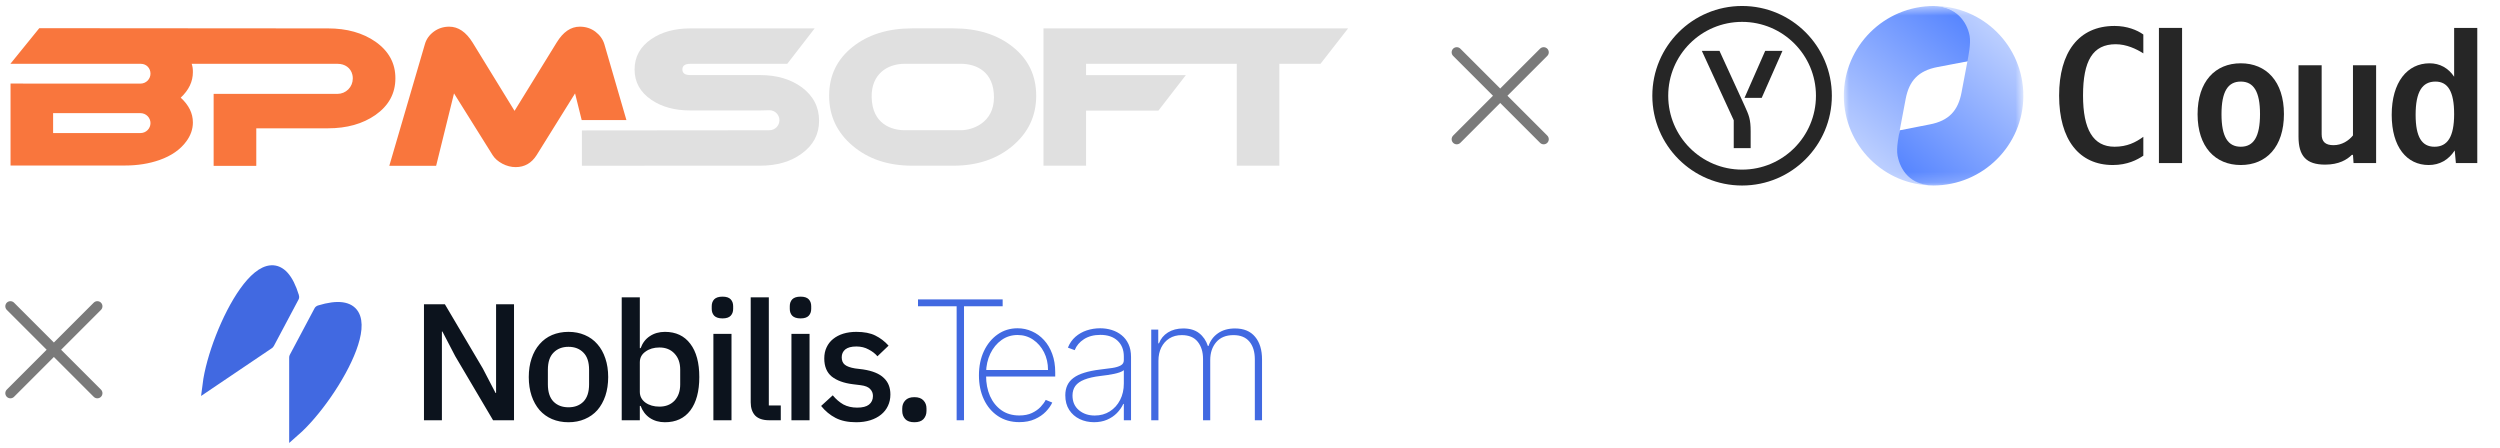
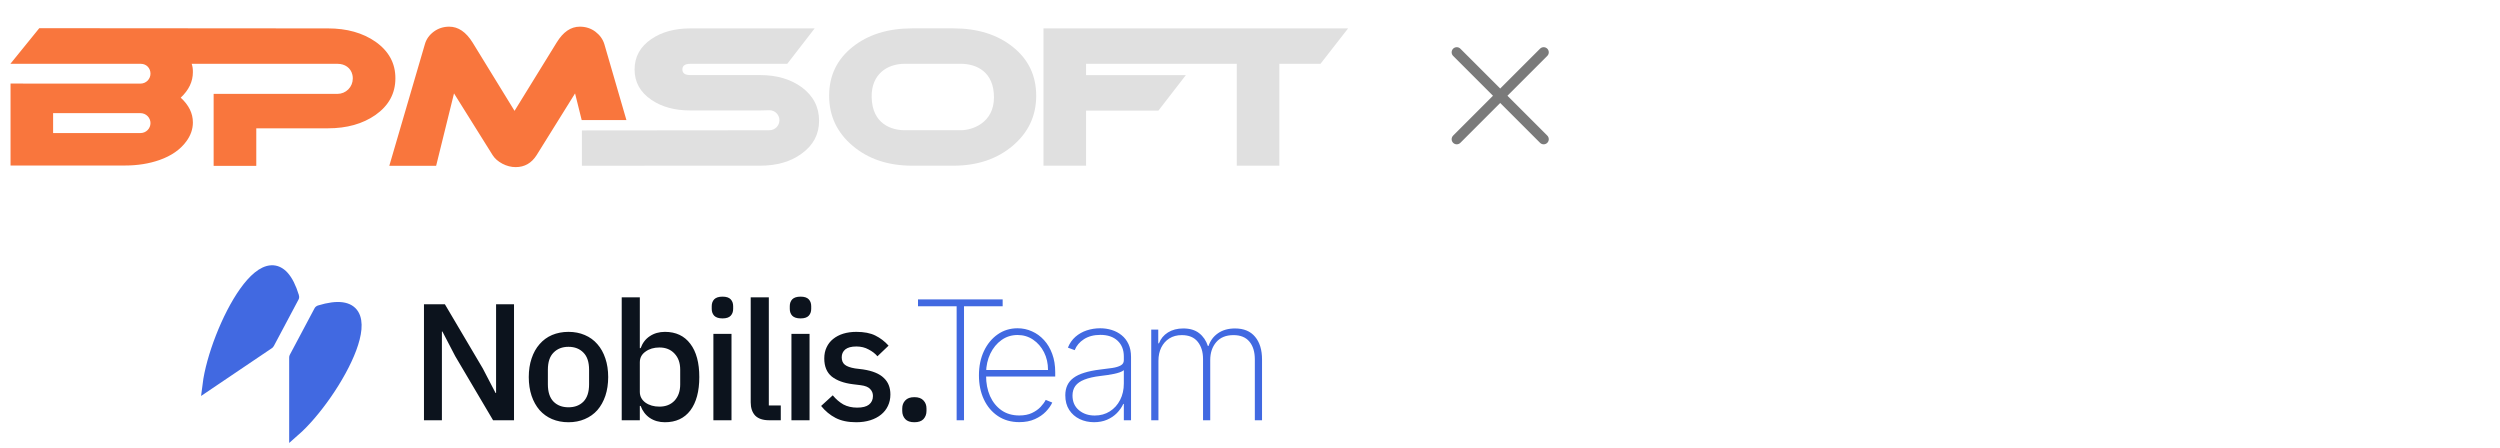
<svg xmlns="http://www.w3.org/2000/svg" width="240" height="43" viewBox="0 0 240 43" fill="none">
  <g clip-path="url(#clip0_108_1108)">
    <path d="M97.247 4.516C95.762 3.323 93.855 2.723 91.53 2.723L87.566 2.723C85.241 2.723 83.329 3.319 81.836 4.516C80.343 5.709 79.597 7.271 79.597 9.195C79.597 11.118 80.347 12.721 81.852 13.995C83.358 15.269 85.261 15.906 87.561 15.906L91.526 15.906C93.814 15.906 95.714 15.269 97.219 13.995C98.724 12.721 99.475 11.122 99.475 9.195C99.475 7.267 98.736 5.71 97.247 4.516ZM92.224 12.502L86.868 12.502C85.586 12.502 83.723 11.91 83.679 9.312C83.642 7.17 85.115 6.123 86.868 6.123L92.224 6.123C93.762 6.123 95.425 6.902 95.421 9.353C95.417 11.788 93.36 12.502 92.224 12.502ZM100.173 2.727L100.173 15.906L104.263 15.906L104.263 10.615L111.21 10.615L113.839 7.215L104.263 7.215L104.263 6.127L118.729 6.127L118.729 15.906L122.819 15.906L122.819 6.127L126.767 6.127L129.417 2.726L100.173 2.726L100.173 2.727Z" fill="#E0E0E0" />
    <path d="M36.046 4.004C34.817 3.153 33.299 2.727 31.497 2.727L3.771 2.706L1 6.122L13.526 6.127C14.054 6.127 14.447 6.541 14.447 7.068C14.447 7.322 14.346 7.565 14.166 7.745C13.987 7.924 13.743 8.025 13.489 8.026L1.012 8.022L1.012 15.889L11.992 15.889C13.21 15.889 14.317 15.711 15.32 15.358C16.452 14.957 17.304 14.364 17.876 13.585C18.302 13.013 18.517 12.404 18.517 11.755C18.517 10.878 18.127 10.087 17.349 9.377C18.127 8.647 18.517 7.831 18.517 6.926C18.517 6.622 18.497 6.415 18.403 6.127L32.418 6.127C33.108 6.127 33.676 6.52 33.826 7.165C33.826 7.17 33.83 7.178 33.83 7.182C33.855 7.283 33.867 7.389 33.867 7.494L33.867 7.547C33.866 7.935 33.711 8.307 33.437 8.582C33.162 8.856 32.79 9.011 32.402 9.012L20.509 9.012L20.509 15.926L24.603 15.926L24.603 12.318L31.481 12.318C33.295 12.318 34.812 11.892 36.042 11.04C37.32 10.139 37.957 8.967 37.957 7.522C37.965 6.078 37.324 4.905 36.046 4.004ZM13.489 12.773L5.098 12.773L5.098 10.858L13.489 10.862C13.743 10.863 13.987 10.964 14.166 11.143C14.346 11.323 14.447 11.566 14.447 11.82C14.446 12.073 14.344 12.316 14.165 12.494C13.985 12.673 13.743 12.773 13.489 12.773ZM58.018 4.239C57.872 3.765 57.584 3.367 57.158 3.042C56.732 2.722 56.233 2.56 55.661 2.56C54.796 2.56 54.054 3.071 53.433 4.093L49.396 10.642L45.375 4.093C44.742 3.071 43.991 2.56 43.126 2.56C42.567 2.56 42.071 2.722 41.637 3.042C41.203 3.367 40.923 3.765 40.79 4.24L37.373 15.917L41.869 15.917L43.585 8.966L47.294 14.895C47.501 15.223 47.813 15.495 48.227 15.715C48.641 15.933 49.067 16.043 49.505 16.043C50.357 16.043 51.027 15.662 51.514 14.895L55.206 8.966L55.843 11.527L60.136 11.527L58.018 4.239Z" fill="#F9763D" />
    <path d="M76.968 8.376C75.897 7.596 74.562 7.207 72.967 7.207L66.26 7.207C65.761 7.207 65.509 7.028 65.509 6.667C65.509 6.306 65.761 6.128 66.26 6.128L75.576 6.128L78.206 2.727L66.256 2.727C64.771 2.727 63.529 3.068 62.527 3.75C61.456 4.48 60.92 5.458 60.92 6.675C60.92 7.88 61.456 8.85 62.527 9.581C63.525 10.262 64.767 10.603 66.256 10.603L72.963 10.603C73.166 10.603 73.746 10.582 73.864 10.582C74.395 10.582 74.826 11.013 74.826 11.54C74.825 11.795 74.724 12.039 74.543 12.22C74.363 12.4 74.119 12.502 73.864 12.502C73.758 12.502 73.178 12.506 72.967 12.506L55.864 12.522L55.864 15.911L63.849 15.906L72.971 15.906C74.578 15.906 75.905 15.521 76.952 14.754C78.072 13.951 78.632 12.896 78.632 11.593C78.632 10.274 78.076 9.203 76.968 8.375L76.968 8.376Z" fill="#E0E0E0" />
  </g>
  <path d="M148.192 5.02L139.848 13.364M139.848 5.02L148.192 13.364" stroke="#7A7A7A" stroke-width="0.981" stroke-linecap="round" stroke-linejoin="round" />
  <g clip-path="url(#clip1_108_1108)">
-     <path d="M167.457 10.095C167.911 11.091 168.063 11.437 168.063 12.633L168.063 14.219L166.439 14.219L166.439 11.545L163.376 4.883L165.07 4.883L167.457 10.095ZM169.459 4.883L167.473 9.396L169.124 9.396L171.115 4.883L169.459 4.883Z" fill="#262626" />
    <path fill-rule="evenodd" clip-rule="evenodd" d="M167.241 16.284C171.157 16.284 174.332 13.109 174.332 9.192C174.332 5.275 171.157 2.1 167.241 2.1C163.324 2.1 160.149 5.275 160.149 9.192C160.149 13.109 163.324 16.284 167.241 16.284ZM167.241 17.81C172 17.81 175.858 13.951 175.858 9.192C175.858 4.433 172 0.574 167.241 0.574C162.481 0.574 158.623 4.433 158.623 9.192C158.623 13.951 162.481 17.81 167.241 17.81Z" fill="#262626" />
    <mask id="mask0_108_1108" style="mask-type:luminance" maskUnits="userSpaceOnUse" x="177" y="0" width="18" height="18">
-       <path d="M194.242 0.574L177.007 0.574L177.007 17.809L194.242 17.809L194.242 0.574Z" fill="white" />
-     </mask>
+       </mask>
    <g mask="url(#mask0_108_1108)">
      <path d="M185.625 17.809C183.483 17.758 182.635 16.326 182.377 14.944C182.236 14.192 182.298 12.942 182.377 12.496C182.505 11.769 182.712 10.725 182.941 9.512C183.269 7.775 184.139 6.787 186.016 6.434L189.088 5.848C189.169 5.392 189.323 4.184 189.183 3.44C188.922 2.043 187.845 0.596 185.659 0.574C180.898 0.574 177.007 4.431 177.007 9.192C177.007 13.953 180.864 17.809 185.625 17.809Z" fill="url(#paint0_linear_108_1108)" />
      <path d="M185.625 0.574C187.766 0.625 188.826 2.06 189.084 3.442C189.225 4.194 188.951 5.441 188.873 5.887C188.744 6.614 188.537 7.659 188.308 8.871C187.98 10.608 187.111 11.597 185.233 11.949L182.374 12.51C182.293 12.966 182.024 14.198 182.165 14.943C182.426 16.34 183.404 17.787 185.59 17.809C190.351 17.809 194.242 13.953 194.242 9.191C194.242 4.43 190.386 0.574 185.625 0.574Z" fill="url(#paint1_linear_108_1108)" />
    </g>
    <path d="M202.828 15.842C204.229 15.842 205.181 15.338 205.76 14.945L205.76 13.134C205.013 13.676 204.191 14.086 202.996 14.086C200.942 14.086 199.971 12.425 199.971 9.176C199.971 5.834 200.905 4.246 203.108 4.246C204.135 4.246 205.087 4.695 205.76 5.124L205.76 3.313C205.162 2.883 204.191 2.491 202.996 2.491C199.542 2.491 197.675 5.031 197.675 9.176C197.675 13.433 199.617 15.842 202.828 15.842Z" fill="#262626" />
    <path d="M209.479 2.679L207.257 2.679L207.257 15.655L209.479 15.655L209.479 2.679Z" fill="#262626" />
    <path d="M215.113 6.076C212.667 6.076 210.968 7.813 210.968 10.968C210.968 14.105 212.667 15.842 215.113 15.842C217.559 15.842 219.258 14.105 219.258 10.95C219.258 7.813 217.559 6.076 215.113 6.076ZM215.113 14.086C213.881 14.086 213.264 13.134 213.264 10.968C213.264 8.784 213.881 7.831 215.113 7.831C216.345 7.831 216.962 8.784 216.962 10.95C216.962 13.134 216.345 14.086 215.113 14.086Z" fill="#262626" />
    <path d="M225.885 13.003C225.475 13.507 224.821 13.937 224.018 13.937C223.234 13.937 222.879 13.601 222.879 12.891L222.879 6.263L220.657 6.263L220.657 13.115C220.657 14.982 221.404 15.804 223.215 15.804C224.541 15.804 225.325 15.319 225.773 14.87L225.885 14.87L225.941 15.655L228.107 15.655L228.107 6.263L225.885 6.263L225.885 13.003Z" fill="#262626" />
    <path d="M233.151 15.842C234.197 15.842 235.056 15.357 235.653 14.442L235.765 15.655L237.819 15.655L237.819 2.679L235.597 2.679L235.597 7.365C235.037 6.525 234.215 6.077 233.244 6.077C231.097 6.077 229.604 7.888 229.604 11.025C229.604 14.124 231.06 15.842 233.151 15.842ZM233.804 7.832C234.999 7.832 235.597 8.784 235.597 10.95C235.597 13.135 234.962 14.087 233.711 14.087C232.497 14.087 231.9 13.153 231.9 11.025C231.9 8.803 232.535 7.832 233.804 7.832Z" fill="#262626" />
  </g>
-   <path d="M9.345 29.403L1 37.748M1 29.403L9.345 37.748" stroke="#7A7A7A" stroke-width="0.981" stroke-linecap="round" stroke-linejoin="round" />
-   <path d="M30.667 29.82C38.02 27.576 32.238 37.924 28.275 41.391L28.275 38.947L28.275 34.312C28.275 34.308 28.276 34.304 28.278 34.3L30.652 29.833C30.655 29.827 30.661 29.822 30.667 29.82Z" fill="#4169E1" stroke="#4169E1" stroke-width="1.029" />
+   <path d="M30.667 29.82C38.02 27.576 32.238 37.924 28.275 41.391L28.275 34.312C28.275 34.308 28.276 34.304 28.278 34.3L30.652 29.833C30.655 29.827 30.661 29.822 30.667 29.82Z" fill="#4169E1" stroke="#4169E1" stroke-width="1.029" />
  <path d="M28.207 28.495C25.953 21.145 20.611 31.728 19.955 36.952L21.981 35.584L25.823 32.991C25.826 32.988 25.829 32.985 25.831 32.981L28.205 28.515C28.208 28.509 28.209 28.501 28.207 28.495Z" fill="#4169E1" stroke="#4169E1" stroke-width="1.029" />
  <path d="M43.699 34.188L42.471 31.827H42.423V40.344H40.701V29.211H42.71L46.347 35.368L47.575 37.728H47.623V29.211H49.345V40.344H47.335L43.699 34.188ZM54.574 40.535C54 40.535 53.474 40.434 52.995 40.232C52.527 40.03 52.129 39.743 51.799 39.371C51.469 38.988 51.214 38.531 51.033 37.999C50.853 37.457 50.762 36.856 50.762 36.197C50.762 35.538 50.853 34.942 51.033 34.411C51.214 33.868 51.469 33.411 51.799 33.039C52.129 32.656 52.527 32.364 52.995 32.162C53.474 31.96 54 31.859 54.574 31.859C55.148 31.859 55.669 31.96 56.137 32.162C56.615 32.364 57.02 32.656 57.349 33.039C57.679 33.411 57.934 33.868 58.115 34.411C58.295 34.942 58.386 35.538 58.386 36.197C58.386 36.856 58.295 37.457 58.115 37.999C57.934 38.531 57.679 38.988 57.349 39.371C57.02 39.743 56.615 40.03 56.137 40.232C55.669 40.434 55.148 40.535 54.574 40.535ZM54.574 39.1C55.169 39.1 55.648 38.919 56.009 38.557C56.371 38.185 56.552 37.632 56.552 36.899V35.495C56.552 34.762 56.371 34.214 56.009 33.852C55.648 33.48 55.169 33.294 54.574 33.294C53.979 33.294 53.5 33.48 53.139 33.852C52.777 34.214 52.596 34.762 52.596 35.495V36.899C52.596 37.632 52.777 38.185 53.139 38.557C53.5 38.919 53.979 39.1 54.574 39.1ZM59.685 28.542H61.423V33.422H61.503C61.684 32.922 61.976 32.539 62.38 32.274C62.795 31.997 63.279 31.859 63.831 31.859C64.884 31.859 65.698 32.242 66.272 33.007C66.846 33.762 67.133 34.825 67.133 36.197C67.133 37.569 66.846 38.637 66.272 39.403C65.698 40.158 64.884 40.535 63.831 40.535C63.279 40.535 62.795 40.397 62.38 40.12C61.976 39.844 61.684 39.461 61.503 38.972H61.423V40.344H59.685V28.542ZM63.305 39.036C63.911 39.036 64.395 38.844 64.757 38.462C65.118 38.068 65.299 37.553 65.299 36.915V35.479C65.299 34.841 65.118 34.331 64.757 33.948C64.395 33.555 63.911 33.358 63.305 33.358C62.774 33.358 62.327 33.491 61.965 33.757C61.604 34.012 61.423 34.352 61.423 34.778V37.616C61.423 38.042 61.604 38.387 61.965 38.653C62.327 38.908 62.774 39.036 63.305 39.036ZM69.362 30.567C69.001 30.567 68.735 30.482 68.565 30.312C68.406 30.142 68.326 29.924 68.326 29.658V29.387C68.326 29.121 68.406 28.903 68.565 28.733C68.735 28.563 69.001 28.478 69.362 28.478C69.724 28.478 69.984 28.563 70.144 28.733C70.303 28.903 70.383 29.121 70.383 29.387V29.658C70.383 29.924 70.303 30.142 70.144 30.312C69.984 30.482 69.724 30.567 69.362 30.567ZM68.485 32.05H70.224V40.344H68.485V32.05ZM73.838 40.344C73.243 40.344 72.797 40.195 72.499 39.897C72.212 39.589 72.068 39.163 72.068 38.621V28.542H73.807V38.924H74.955V40.344H73.838ZM76.855 30.567C76.494 30.567 76.228 30.482 76.058 30.312C75.898 30.142 75.819 29.924 75.819 29.658V29.387C75.819 29.121 75.898 28.903 76.058 28.733C76.228 28.563 76.494 28.478 76.855 28.478C77.217 28.478 77.477 28.563 77.637 28.733C77.796 28.903 77.876 29.121 77.876 29.387V29.658C77.876 29.924 77.796 30.142 77.637 30.312C77.477 30.482 77.217 30.567 76.855 30.567ZM75.978 32.05H77.717V40.344H75.978V32.05ZM82.193 40.535C81.406 40.535 80.747 40.397 80.215 40.12C79.683 39.844 79.221 39.461 78.827 38.972L79.944 37.951C80.252 38.324 80.592 38.616 80.965 38.829C81.347 39.031 81.789 39.132 82.288 39.132C82.799 39.132 83.176 39.036 83.421 38.844C83.676 38.642 83.803 38.366 83.803 38.015C83.803 37.749 83.713 37.526 83.532 37.345C83.362 37.154 83.059 37.032 82.623 36.978L81.858 36.883C81.007 36.776 80.337 36.532 79.848 36.149C79.37 35.756 79.13 35.176 79.13 34.411C79.13 34.007 79.205 33.651 79.354 33.342C79.503 33.023 79.71 32.757 79.976 32.545C80.252 32.321 80.576 32.151 80.949 32.034C81.331 31.917 81.751 31.859 82.209 31.859C82.953 31.859 83.559 31.976 84.027 32.21C84.505 32.444 84.93 32.768 85.303 33.183L84.234 34.203C84.021 33.948 83.74 33.73 83.389 33.55C83.049 33.358 82.655 33.262 82.209 33.262C81.73 33.262 81.374 33.358 81.14 33.55C80.917 33.741 80.805 33.991 80.805 34.299C80.805 34.618 80.906 34.857 81.108 35.017C81.31 35.176 81.634 35.293 82.081 35.368L82.847 35.463C83.761 35.602 84.425 35.873 84.84 36.277C85.265 36.67 85.478 37.202 85.478 37.872C85.478 38.276 85.398 38.642 85.239 38.972C85.09 39.291 84.872 39.568 84.585 39.801C84.298 40.035 83.952 40.216 83.548 40.344C83.144 40.471 82.692 40.535 82.193 40.535ZM87.779 40.535C87.386 40.535 87.093 40.434 86.902 40.232C86.711 40.019 86.615 39.759 86.615 39.451V39.211C86.615 38.903 86.711 38.648 86.902 38.446C87.093 38.233 87.386 38.127 87.779 38.127C88.173 38.127 88.465 38.233 88.656 38.446C88.848 38.648 88.943 38.903 88.943 39.211V39.451C88.943 39.759 88.848 40.019 88.656 40.232C88.465 40.434 88.173 40.535 87.779 40.535Z" fill="#0C131D" />
  <path d="M88.128 29.402V28.745H96.255V29.402H92.545V40.344H91.837V29.402H88.128ZM97.852 40.525C97.066 40.525 96.383 40.331 95.801 39.942C95.22 39.553 94.77 39.02 94.453 38.344C94.136 37.669 93.978 36.898 93.978 36.034C93.978 35.165 94.136 34.391 94.453 33.712C94.774 33.032 95.214 32.496 95.773 32.103C96.332 31.71 96.97 31.514 97.687 31.514C98.174 31.514 98.635 31.612 99.069 31.809C99.507 32.001 99.892 32.281 100.225 32.647C100.561 33.013 100.823 33.455 101.012 33.972C101.204 34.489 101.301 35.071 101.301 35.717V36.147H94.414V35.518H100.61C100.61 34.888 100.481 34.319 100.225 33.813C99.968 33.308 99.618 32.906 99.177 32.607C98.735 32.309 98.239 32.16 97.687 32.16C97.109 32.16 96.594 32.322 96.141 32.647C95.692 32.968 95.335 33.402 95.071 33.949C94.81 34.497 94.674 35.109 94.663 35.785V36.068C94.663 36.793 94.789 37.444 95.042 38.022C95.299 38.596 95.665 39.05 96.141 39.386C96.617 39.719 97.187 39.885 97.852 39.885C98.327 39.885 98.733 39.806 99.069 39.647C99.409 39.485 99.686 39.288 99.902 39.058C100.117 38.828 100.279 38.605 100.389 38.39L101.017 38.645C100.885 38.935 100.68 39.226 100.4 39.517C100.124 39.804 99.773 40.044 99.347 40.236C98.924 40.429 98.425 40.525 97.852 40.525ZM105.028 40.531C104.525 40.531 104.065 40.431 103.646 40.23C103.23 40.03 102.896 39.738 102.643 39.353C102.394 38.967 102.269 38.499 102.269 37.948C102.269 37.586 102.334 37.266 102.462 36.991C102.59 36.715 102.788 36.477 103.057 36.277C103.325 36.077 103.668 35.913 104.087 35.785C104.506 35.652 105.007 35.55 105.588 35.479C106.03 35.426 106.425 35.375 106.772 35.326C107.119 35.273 107.391 35.192 107.587 35.082C107.788 34.973 107.888 34.806 107.888 34.584V34.221C107.888 33.587 107.688 33.083 107.287 32.709C106.887 32.335 106.336 32.148 105.634 32.148C105.011 32.148 104.486 32.286 104.059 32.562C103.636 32.834 103.34 33.185 103.17 33.615L102.519 33.372C102.685 32.956 102.924 32.611 103.238 32.335C103.555 32.06 103.917 31.854 104.325 31.718C104.737 31.582 105.167 31.514 105.617 31.514C106.005 31.514 106.375 31.569 106.727 31.678C107.082 31.788 107.397 31.954 107.672 32.177C107.952 32.4 108.173 32.685 108.335 33.032C108.497 33.376 108.579 33.787 108.579 34.267V40.344H107.888V38.775H107.837C107.686 39.1 107.478 39.396 107.214 39.664C106.953 39.928 106.638 40.14 106.268 40.298C105.902 40.453 105.488 40.531 105.028 40.531ZM105.095 39.891C105.639 39.891 106.121 39.758 106.54 39.494C106.963 39.226 107.293 38.86 107.531 38.395C107.769 37.931 107.888 37.404 107.888 36.815V35.535C107.801 35.611 107.674 35.679 107.508 35.739C107.346 35.796 107.161 35.847 106.953 35.892C106.749 35.934 106.534 35.971 106.307 36.005C106.085 36.036 105.868 36.064 105.656 36.09C105.022 36.166 104.505 36.283 104.104 36.441C103.708 36.596 103.417 36.8 103.232 37.053C103.051 37.306 102.96 37.612 102.96 37.971C102.96 38.563 103.164 39.032 103.572 39.375C103.98 39.719 104.488 39.891 105.095 39.891ZM110.519 40.344V31.644H111.193V32.958H111.261C111.427 32.52 111.714 32.173 112.121 31.916C112.529 31.66 113.02 31.531 113.594 31.531C114.225 31.531 114.732 31.682 115.117 31.984C115.506 32.286 115.786 32.696 115.956 33.213H116.018C116.188 32.703 116.492 32.296 116.93 31.99C117.372 31.684 117.915 31.531 118.561 31.531C119.403 31.531 120.045 31.797 120.487 32.33C120.932 32.858 121.155 33.583 121.155 34.505V40.344H120.464V34.505C120.464 33.779 120.29 33.209 119.943 32.794C119.596 32.379 119.086 32.171 118.414 32.171C117.696 32.171 117.145 32.396 116.76 32.845C116.375 33.294 116.182 33.866 116.182 34.561V40.344H115.491V34.459C115.491 33.783 115.321 33.234 114.982 32.811C114.642 32.384 114.132 32.171 113.452 32.171C112.992 32.171 112.593 32.277 112.257 32.488C111.925 32.7 111.666 32.99 111.481 33.36C111.3 33.73 111.21 34.155 111.21 34.635V40.344H110.519Z" fill="#4169E1" />
  <defs>
    <linearGradient id="paint0_linear_108_1108" x1="177.007" y1="17.809" x2="190.57" y2="1.54" gradientUnits="userSpaceOnUse">
      <stop stop-color="#D2DFFF" />
      <stop offset="1" stop-color="#4E7FFF" />
    </linearGradient>
    <linearGradient id="paint1_linear_108_1108" x1="194.242" y1="0.574" x2="180.467" y2="16.362" gradientUnits="userSpaceOnUse">
      <stop stop-color="#D2DFFF" />
      <stop offset="1" stop-color="#4E7FFF" />
    </linearGradient>
    <clipPath id="clip0_108_1108">
      <rect width="128.416" height="14.212" fill="white" transform="translate(1 2.086)" />
    </clipPath>
    <clipPath id="clip1_108_1108">
-       <rect width="81.007" height="18.384" fill="white" transform="translate(158.623)" />
-     </clipPath>
+       </clipPath>
  </defs>
</svg>